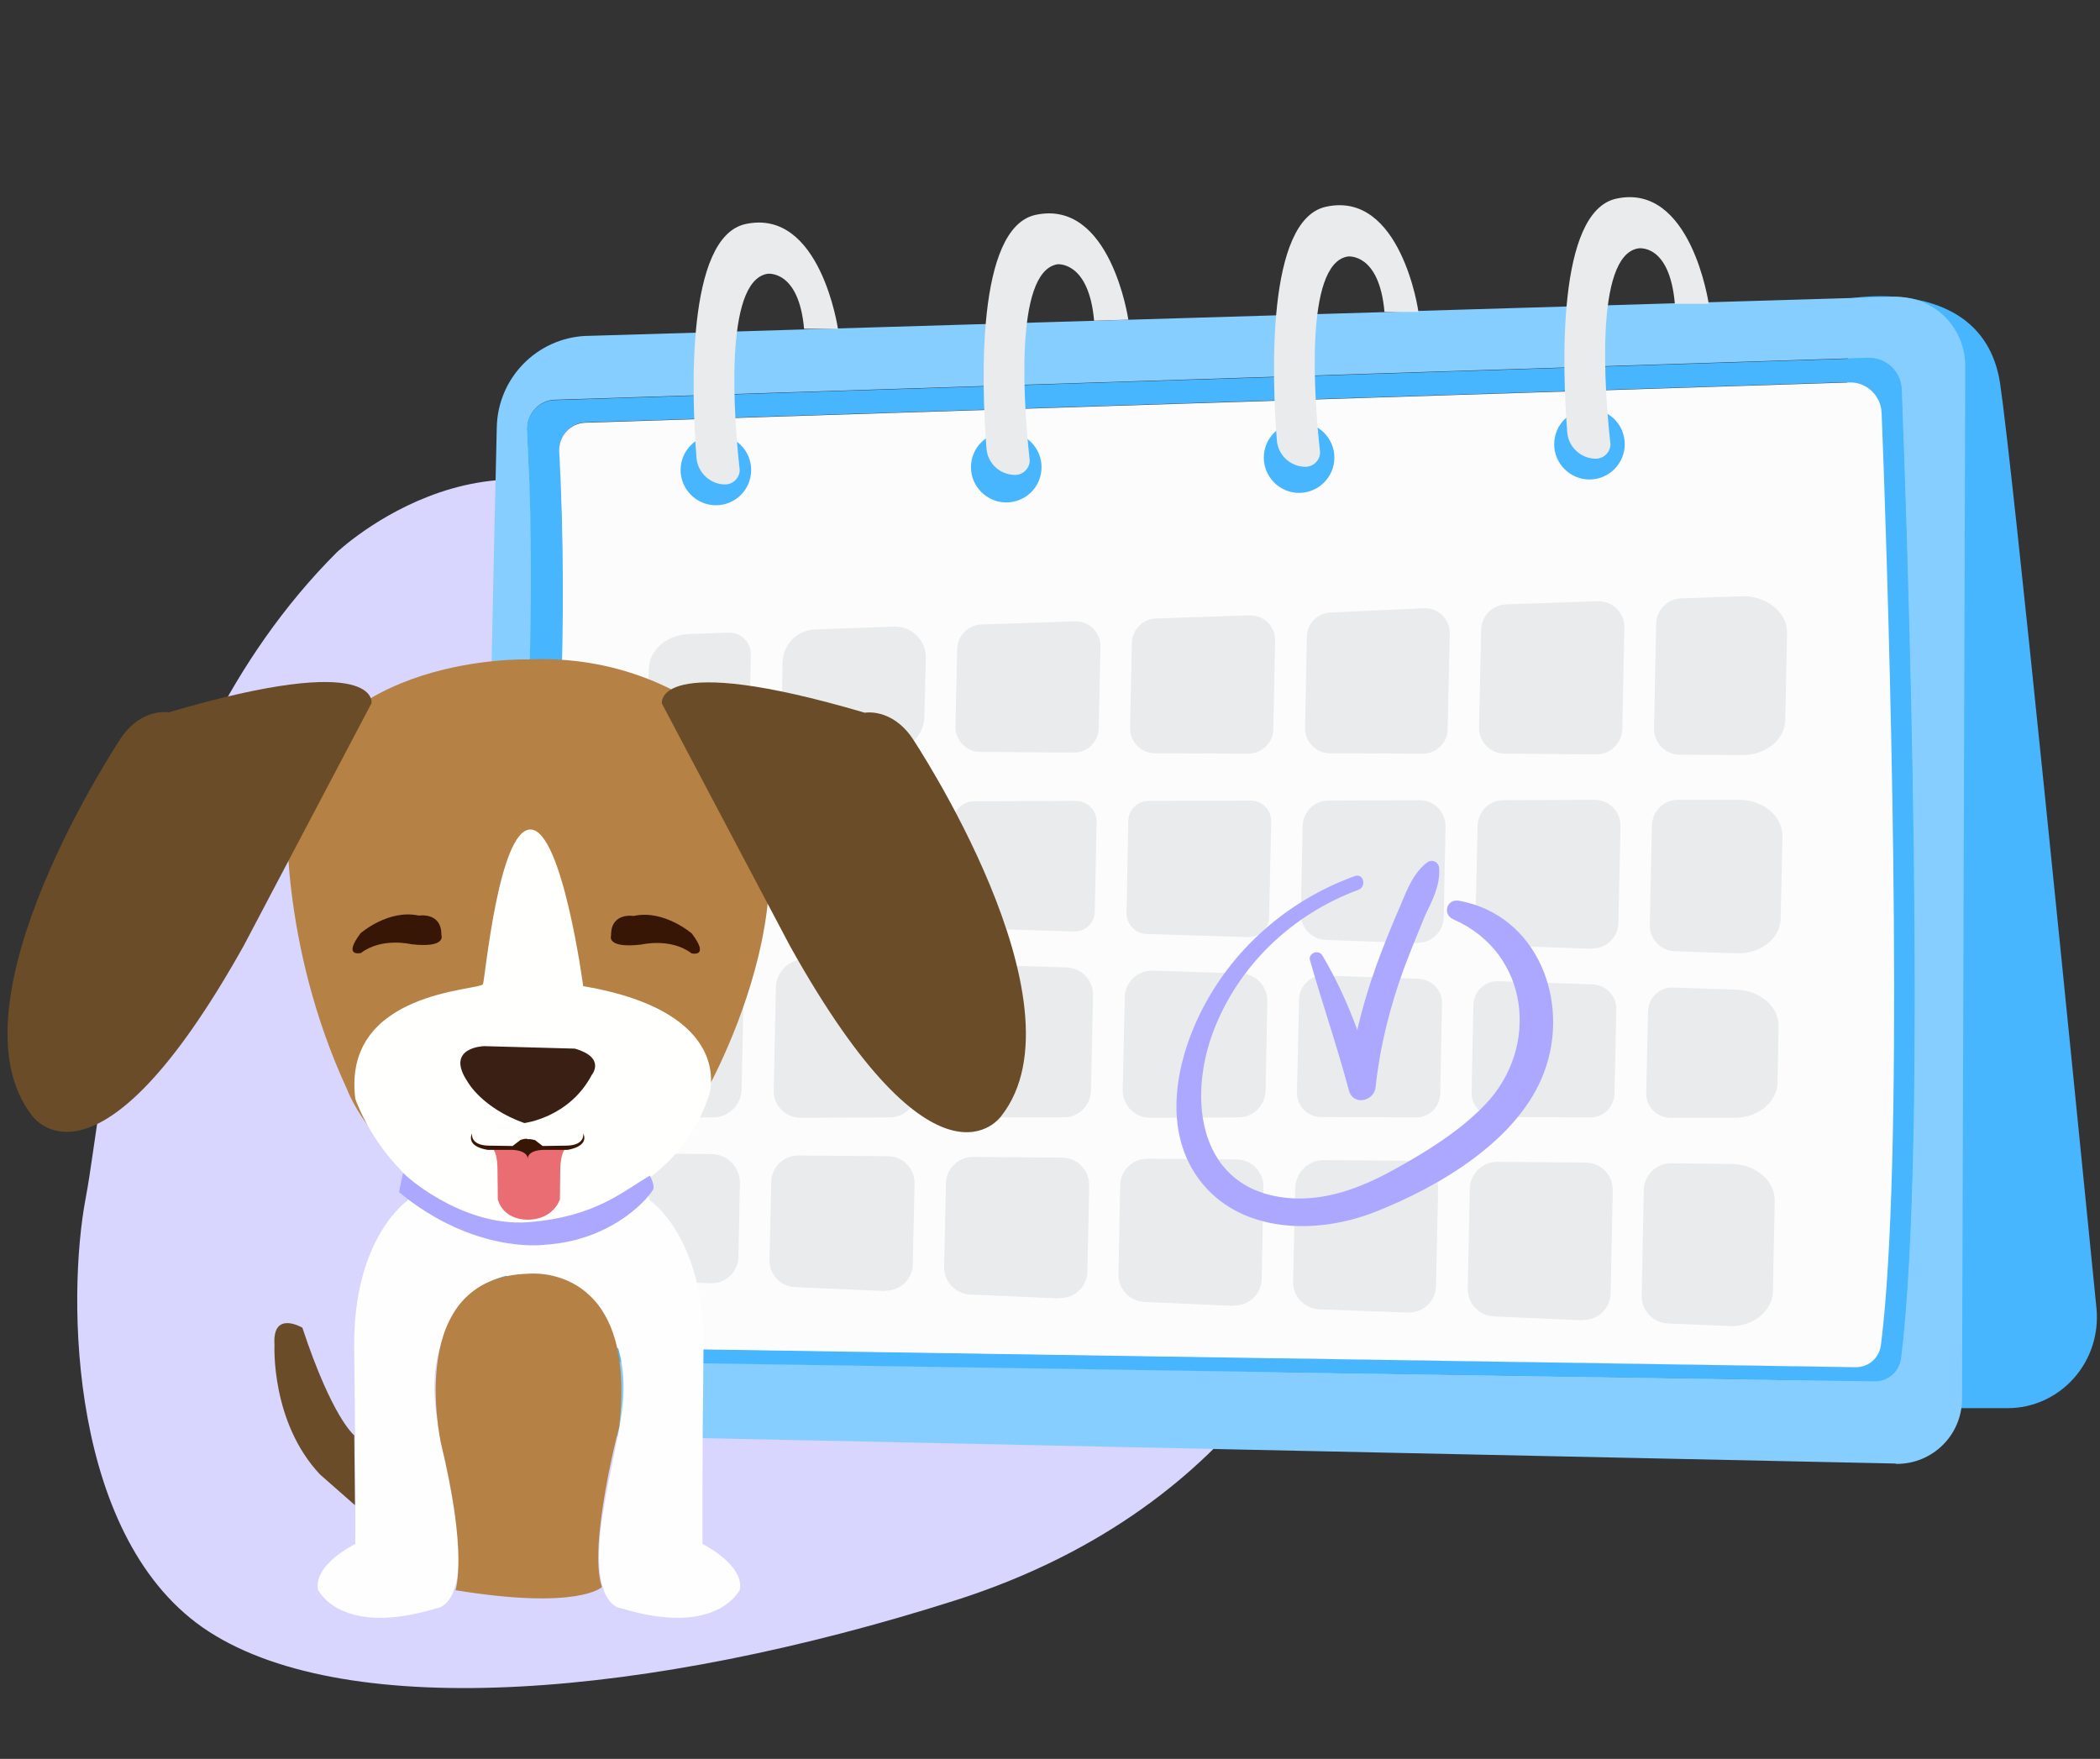
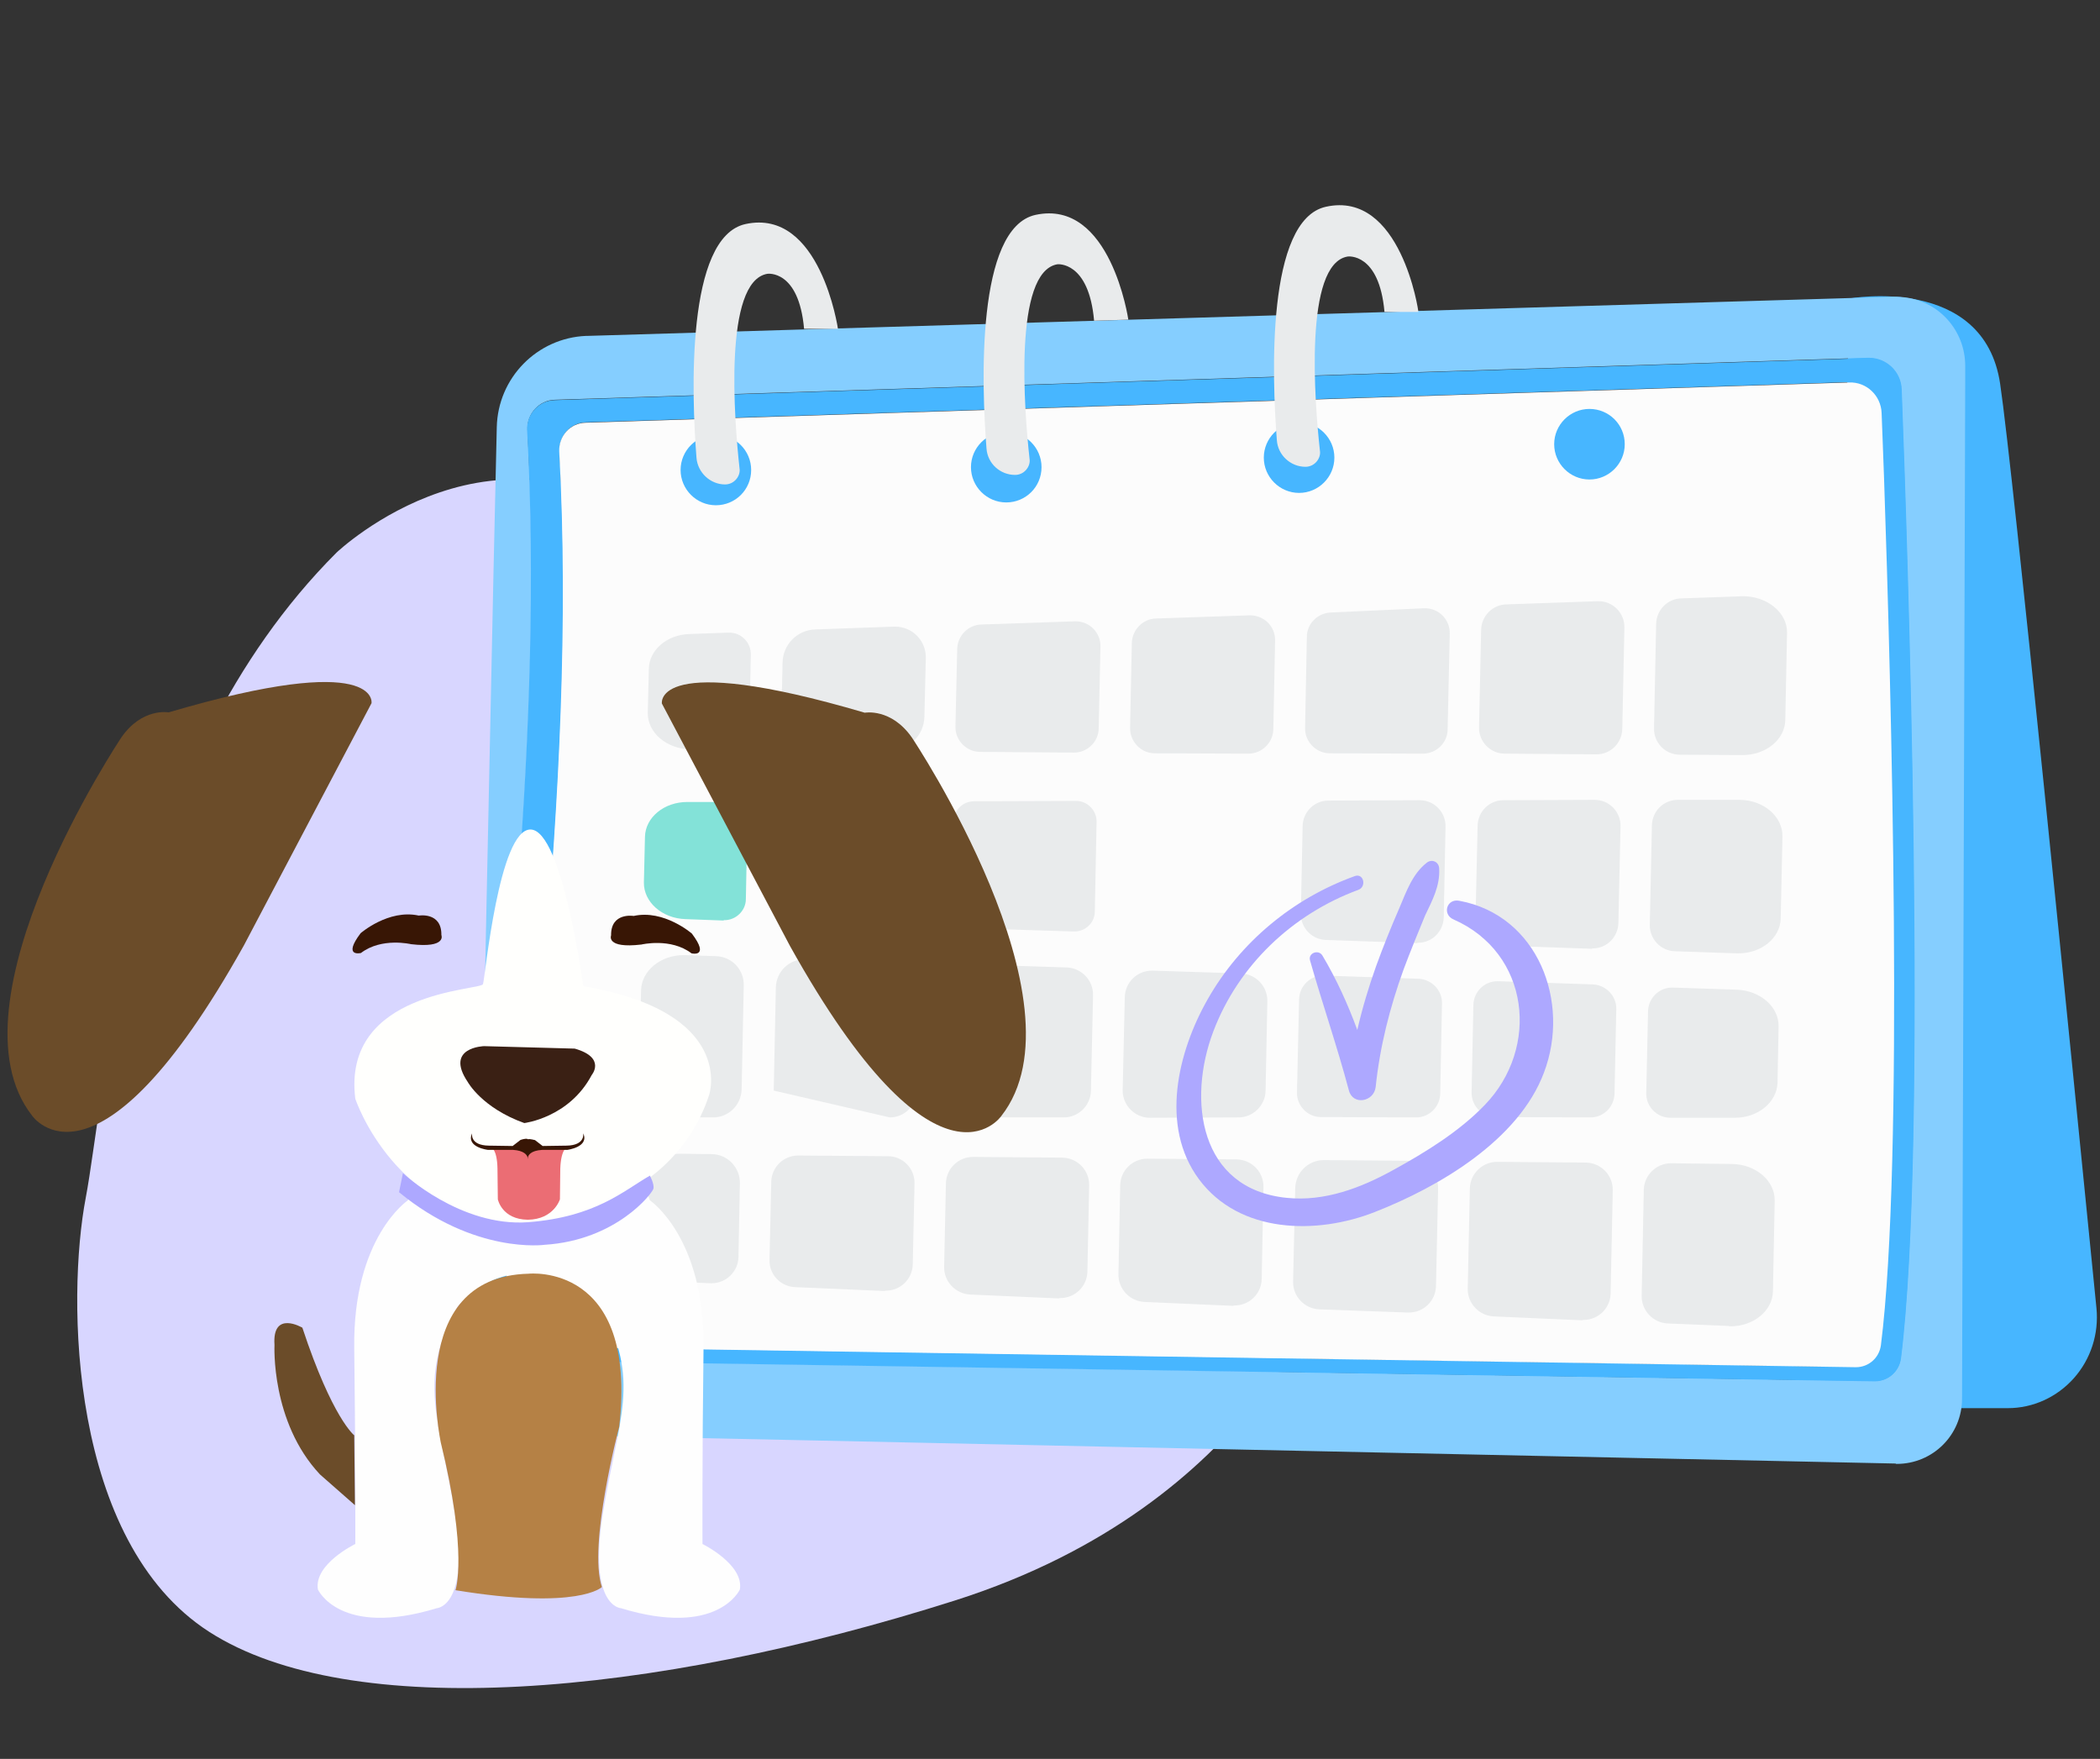
<svg xmlns="http://www.w3.org/2000/svg" version="1.1" id="a" x="0px" y="0px" viewBox="0 0 595.2 498.5" style="enable-background:new 0 0 595.2 498.5;" xml:space="preserve">
  <rect x="0" y="0" width="595.2" height="498.5" fill="#333333" stroke="none" />
  <style type="text/css">
	.st0{fill:none;}
	.st1{fill-rule:evenodd;clip-rule:evenodd;fill:#D8D6FF;}
	.st2{fill-rule:evenodd;clip-rule:evenodd;fill:#47B6FF;}
	.st3{fill-rule:evenodd;clip-rule:evenodd;fill:#85CEFF;}
	.st4{fill:#FCFCFC;}
	.st5{fill:#E9EBEC;}
	.st6{fill:#83E2D8;}
	.st7{fill-rule:evenodd;clip-rule:evenodd;fill:#E9EBEC;}
	.st8{fill-rule:evenodd;clip-rule:evenodd;fill:#ADA8FF;}
	.st9{fill-rule:evenodd;clip-rule:evenodd;fill:#FEFEFE;}
	.st10{fill-rule:evenodd;clip-rule:evenodd;fill:#B58145;}
	.st11{fill-rule:evenodd;clip-rule:evenodd;fill:#FFFFFD;}
	.st12{fill-rule:evenodd;clip-rule:evenodd;fill:#EB6D74;}
	.st13{fill-rule:evenodd;clip-rule:evenodd;fill:#381605;}
	.st14{fill-rule:evenodd;clip-rule:evenodd;fill:#6B4C29;}
	.st15{fill-rule:evenodd;clip-rule:evenodd;fill:#3A2014;}
</style>
  <rect id="b" y="0" class="st0" width="595.2" height="498.5" />
  <path class="st1" d="M331.2,240c0,0,73.5,24.7,45.6,121c0,0-19.4,65-106.1,92.6c-86.8,27.6-171.6,34.5-211.4,8.9s-40.4-94.7-35-123  s10.9-122.7,71.1-182.9c0,0,46.6-44.4,94.1-3.2s58.8,50.8,105.7,70.1C295.2,223.5,319.2,235.8,331.2,240L331.2,240L331.2,240z" />
  <path class="st2" d="M594.2,370.8c-6.8-68.1-23.6-237.2-27.3-262c-4.6-31.1-42.7-24.2-42.7-24.2L516,399.1h53.1  c7.1,0,13.9-3.1,18.7-8.5C592.6,385.2,594.9,378,594.2,370.8L594.2,370.8L594.2,370.8z" />
  <path class="st3" d="M537.6,414.9c10.2,0,18.5-8.2,18.5-18.5l0.9-288.8v-3.9c0-10-7.4-18.2-17-19.4c-0.8-0.1-1.7-0.2-2.5-0.2  c-0.2,0-0.4,0-0.6,0l-137.6,4.1l-1.7,0.1l-231.1,6.9c-0.1,0-0.2,0-0.4,0c-13.9,0.6-25,11.9-25.3,25.9l-0.9,39.8l-2,95.1l-2,95.8  c7-50,18.2-147.1,13.6-230c-0.2-4.5,3.3-8.4,7.8-8.5l372.1-11.9c0.1,0,0.2,0,0.3,0c5,0,9.1,3.9,9.3,8.9  c1.6,41.7,7.5,213.6-0.2,274.7c-0.5,3.7-3.6,6.4-7.3,6.4c0,0-0.1,0-0.1,0l-390.5-6c-1.7,0-3.3-0.5-4.6-1.4  c3.2,12.9,14.6,22.5,28.5,22.9l67.9,1.4l304.6,6.5C537.3,414.9,537.4,414.9,537.6,414.9L537.6,414.9L537.6,414.9z" />
  <path class="st2" d="M531.4,391.5c3.7,0,6.8-2.7,7.3-6.4c7.7-61.1,1.8-233,0.2-274.7c-0.2-5-4.3-8.9-9.3-8.9c-0.1,0-0.2,0-0.3,0  l-372.1,11.9c-4.5,0.1-8,4-7.8,8.5c4.6,82.9-6.6,180-13.6,230c-1.4,9.9-2.6,17.9-3.5,23.6c-0.6,3.5,1.1,6.8,3.8,8.6  c1.3,0.9,2.9,1.4,4.6,1.4l390.5,6C531.3,391.5,531.4,391.5,531.4,391.5L531.4,391.5L531.4,391.5z M524.5,108.3  c4.8,0,8.7,3.8,8.9,8.6c1.5,40.2,7.2,205.6-0.2,264.3c-0.5,3.5-3.5,6.2-7,6.2c0,0-0.1,0-0.1,0l-375.8-5.8c-5.1-0.1-9-4.6-8.2-9.7  c5.3-33.5,21.8-148.5,16.5-244c-0.2-4.4,3.1-8.1,7.5-8.2l358.1-11.4C524.3,108.3,524.4,108.3,524.5,108.3L524.5,108.3L524.5,108.3z" />
  <path class="st4" d="M150.2,381.7c-5.1-0.1-9-4.6-8.2-9.7c5.3-33.5,21.8-148.5,16.5-244c-0.2-4.4,3.1-8.1,7.5-8.2l358.1-11.4  c4.9-0.2,9,3.7,9.2,8.6c0.2,4.7,0.4,11,0.7,18.7c2,58.5,5.7,193.6-0.9,245.6c-0.5,3.6-3.5,6.2-7.1,6.2L150.2,381.7L150.2,381.7  L150.2,381.7z" />
  <path class="st5" d="M403.3,213.6c3.8,0,7-3.1,7-6.9l0.6-27.1c0.1-4-3.1-7.2-7-7.2c-0.1,0-0.2,0-0.3,0l-26.5,1.2  c-3.7,0.2-6.7,3.2-6.7,6.9l-0.5,25.8c-0.1,3.9,3.1,7.2,7,7.2L403.3,213.6L403.3,213.6L403.3,213.6L403.3,213.6z" />
  <path class="st5" d="M304.4,213.3c3.8,0,7-3.1,7-6.9l0.5-23.1c0.1-4-3.1-7.2-7-7.2c-0.1,0-0.2,0-0.3,0l-26.5,0.9  c-3.7,0.1-6.7,3.2-6.8,6.9l-0.5,22c-0.1,3.9,3.1,7.2,7,7.2L304.4,213.3L304.4,213.3L304.4,213.3z" />
  <path class="st5" d="M300.5,367.9c4.2,0,7.6-3.3,7.7-7.5l0.5-24.4c0.1-4.3-3.3-7.8-7.6-7.9l-25.2-0.2h-0.1c-4.2,0-7.6,3.3-7.7,7.5  l-0.5,23.6c-0.1,4.2,3.2,7.7,7.4,7.9l25.1,1.1C300.2,367.9,300.4,367.9,300.5,367.9L300.5,367.9L300.5,367.9z" />
  <path class="st5" d="M251.1,365.8c4.1,0,7.5-3.3,7.6-7.4l0.5-23c0.1-4.2-3.3-7.7-7.5-7.7l-25.4-0.2h-0.1c-4.1,0-7.5,3.3-7.6,7.4  l-0.5,22.2c-0.1,4.1,3.1,7.5,7.2,7.7l25.4,1.1C250.9,365.8,251,365.8,251.1,365.8L251.1,365.8z" />
  <path class="st6" d="M252.8,262.3c4.4,0,8-3.5,8.1-8l0.4-18.9c0.1-4.6-3.6-8.3-8.1-8.3h0l-24.3,0c-4.4,0-8,3.6-8.1,8l-0.4,18.1  c-0.1,4.5,3.4,8.2,7.9,8.3l24.3,0.8C252.6,262.3,252.7,262.3,252.8,262.3L252.8,262.3L252.8,262.3z" />
-   <path class="st5" d="M252.2,316.7c4.1,0,7.5-3.3,7.6-7.4l0.6-28.9c0.1-4.1-3.2-7.6-7.3-7.7l-24.8-0.8c-0.1,0-0.2,0-0.3,0  c-4.4,0-8,3.5-8.1,8l-0.6,29.2c-0.1,4.2,3.3,7.7,7.6,7.7L252.2,316.7L252.2,316.7L252.2,316.7z" />
+   <path class="st5" d="M252.2,316.7c4.1,0,7.5-3.3,7.6-7.4l0.6-28.9c0.1-4.1-3.2-7.6-7.3-7.7l-24.8-0.8c-0.1,0-0.2,0-0.3,0  c-4.4,0-8,3.5-8.1,8l-0.6,29.2L252.2,316.7L252.2,316.7L252.2,316.7z" />
  <path class="st7" d="M327.3,213.5l26.5,0.1c3.9,0,7-3.1,7.1-6.9l0.5-25.1c0.1-4.1-3.2-7.3-7.3-7.2l-26.5,0.9  c-3.7,0.1-6.7,3.2-6.8,6.9l-0.5,24C320.2,210.2,323.4,213.5,327.3,213.5L327.3,213.5z" />
  <path class="st5" d="M301.5,316.7c4.2,0,7.6-3.4,7.7-7.5l0.6-27.1c0.1-4.2-3.2-7.7-7.4-7.9l-25.1-0.8c-0.1,0-0.2,0-0.3,0  c-4.2,0-7.6,3.3-7.7,7.5l-0.6,27.9c-0.1,4.3,3.4,7.9,7.7,7.9L301.5,316.7L301.5,316.7z" />
-   <path class="st5" d="M353.9,265.6c3.2,0,5.8-2.5,5.8-5.7l0.6-27c0.1-3.3-2.6-6-5.8-6h0l-28.9,0.1c-3.2,0-5.8,2.5-5.8,5.7l-0.5,26  c-0.1,3.2,2.5,5.9,5.6,6l28.9,0.9C353.8,265.6,353.9,265.6,353.9,265.6L353.9,265.6L353.9,265.6z" />
  <path class="st5" d="M401.9,267.2c4,0,7.2-3.2,7.3-7.2l0.5-25.7c0.1-4.1-3.2-7.5-7.3-7.5h0l-25.9,0.1c-4,0-7.2,3.2-7.3,7.2  l-0.5,24.8c-0.1,4,3.1,7.4,7.1,7.5l25.9,0.9C401.7,267.2,401.8,267.2,401.9,267.2L401.9,267.2L401.9,267.2z" />
  <path class="st5" d="M304.5,264c3.2,0,5.8-2.5,5.8-5.7l0.5-25.3c0.1-3.3-2.6-6-5.8-6h0l-28.9,0.1c-3.2,0-5.8,2.5-5.8,5.7l-0.5,24.3  c-0.1,3.2,2.5,5.9,5.6,6l28.9,0.9C304.3,264,304.4,264,304.5,264L304.5,264L304.5,264z" />
  <path class="st5" d="M351,316.7c4.2,0,7.6-3.4,7.7-7.5l0.5-25.4c0.1-4.2-3.2-7.7-7.4-7.9l-25.1-0.8c-0.1,0-0.2,0-0.2,0  c-4.2,0-7.6,3.3-7.7,7.5l-0.6,26.3c-0.1,4.3,3.4,7.9,7.7,7.9L351,316.7L351,316.7z" />
  <path class="st5" d="M401.4,316.7c3.7,0,6.7-3,6.8-6.7l0.5-25.6c0.1-3.7-2.9-6.8-6.6-7l-26.9-0.9c-0.1,0-0.1,0-0.2,0  c-3.7,0-6.7,3-6.8,6.7l-0.6,26.4c-0.1,3.8,3,7,6.8,7L401.4,316.7L401.4,316.7z" />
  <path class="st5" d="M252.2,212.7c5.3,0,9.7-4.2,9.8-9.6l0.4-16.6c0.1-4.9-3.8-8.9-8.7-8.9c-0.1,0-0.2,0-0.3,0l-22.4,0.8  c-5.1,0.2-9.1,4.3-9.2,9.4l-0.3,13.8c-0.1,6,4.7,10.9,10.6,10.9L252.2,212.7L252.2,212.7L252.2,212.7L252.2,212.7z" />
  <path class="st5" d="M201.7,363.7c4.1,0,7.5-3.3,7.6-7.4l0.4-20.9c0.1-4.5-3.5-8.3-8.1-8.3l-8.8-0.1c0,0-0.1,0-0.1,0  c-6.6,0-11.9,4.4-12.1,9.9l-0.3,16c-0.1,5.5,5,10.1,11.6,10.4l9.4,0.4C201.5,363.7,201.6,363.7,201.7,363.7L201.7,363.7L201.7,363.7  z" />
  <path class="st5" d="M490.5,375.9c6.5,0,11.9-4.4,12-9.9l0.5-25.7c0.1-5.6-5.3-10.3-12.1-10.4l-17.2-0.2h-0.1  c-4.2,0-7.6,3.4-7.7,7.5l-0.6,30c-0.1,4.2,3.2,7.7,7.4,7.9l17.1,0.7C490.1,375.9,490.3,375.9,490.5,375.9L490.5,375.9L490.5,375.9z" />
  <path class="st5" d="M202.1,316.7c4.4,0,8-3.5,8.1-8l0.6-29.4c0.1-4.5-3.4-8.2-7.9-8.3l-8.6-0.3c-0.2,0-0.3,0-0.5,0  c-6.6,0-11.9,4.4-12.1,9.9l-0.6,25.7c-0.1,5.7,5.4,10.4,12.2,10.4H202.1L202.1,316.7z" />
  <path class="st6" d="M205.3,260.8c3.3,0,6.1-2.7,6.1-6l0.4-21.2c0.1-3.4-2.7-6.3-6.1-6.3h0l-10.9,0c-6.6,0-11.9,4.4-12,9.9  l-0.3,12.9c-0.1,5.5,5.1,10.2,11.8,10.4l10.8,0.4C205.2,260.7,205.2,260.7,205.3,260.8L205.3,260.8L205.3,260.8z" />
  <path class="st5" d="M493.7,169l-17.2,0.6c-3.9,0.1-7,3.3-7.1,7.2l-0.6,29.6c-0.1,4.1,3.2,7.5,7.3,7.5l17.8,0.1  c6.6,0,12-4.4,12.1-9.9l0.5-24.8C506.6,173.6,500.7,168.8,493.7,169L493.7,169L493.7,169z" />
  <path class="st5" d="M349.9,370c4.2,0,7.6-3.3,7.7-7.5l0.5-26c0.1-4.3-3.3-7.8-7.6-7.9l-25.2-0.2h-0.1c-4.2,0-7.6,3.3-7.7,7.5  l-0.5,25.2c-0.1,4.2,3.2,7.7,7.4,7.9l25.1,1.1C349.7,370,349.8,370,349.9,370L349.9,370L349.9,370z" />
  <path class="st5" d="M492.7,270.2c6.6,0,11.9-4.4,12-9.9l0.5-23.2c0.1-5.7-5.4-10.4-12.2-10.4h0l-17.5,0c-4,0-7.2,3.2-7.3,7.2  l-0.6,28.2c-0.1,4,3.1,7.4,7.1,7.5l17.6,0.6C492.4,270.2,492.5,270.2,492.7,270.2L492.7,270.2z" />
  <path class="st5" d="M491.7,316.8c6.6,0,11.9-4.4,12.1-9.9l0.3-16c0.1-5.5-5.1-10.1-11.8-10.4l-18.2-0.6c-0.1,0-0.1,0-0.2,0  c-3.7,0-6.7,3-6.8,6.7l-0.5,23.2c-0.1,3.8,3,7,6.8,7L491.7,316.8L491.7,316.8z" />
  <path class="st5" d="M450.8,316.7c3.7,0,6.7-3,6.8-6.7l0.5-24c0.1-3.7-2.9-6.8-6.6-7l-26.9-0.9c-0.1,0-0.1,0-0.2,0  c-3.7,0-6.7,3-6.8,6.7l-0.5,24.8c-0.1,3.8,3,7,6.8,7L450.8,316.7L450.8,316.7z" />
  <path class="st5" d="M448.8,374.1c4.2,0,7.6-3.3,7.7-7.5l0.6-29.2c0.1-4.3-3.3-7.8-7.6-7.9l-25.1-0.2h-0.1c-4.2,0-7.6,3.4-7.7,7.5  l-0.6,28.4c-0.1,4.2,3.2,7.7,7.4,7.9l25.1,1.1C448.5,374.1,448.6,374.1,448.8,374.1L448.8,374.1L448.8,374.1z" />
  <path class="st5" d="M206.3,212.4c3.4,0,6.1-2.7,6.1-6l0.4-20.8c0.1-3.5-2.7-6.3-6.1-6.3c-0.1,0-0.1,0-0.2,0l-11.1,0.4  c-6.4,0.2-11.4,4.5-11.5,9.9l-0.3,12.4c-0.1,5.7,5.4,10.3,12.2,10.4L206.3,212.4L206.3,212.4L206.3,212.4z" />
  <path class="st5" d="M399.3,372c4.2,0,7.6-3.3,7.7-7.5l0.6-27.6c0.1-4.3-3.3-7.8-7.6-7.9l-24.7-0.2h-0.1c-4.4,0-8,3.5-8.1,8  l-0.6,26.4c-0.1,4.2,3.2,7.7,7.4,7.9L399,372C399.1,372,399.2,372,399.3,372L399.3,372L399.3,372z" />
  <path class="st5" d="M452.5,213.8c4,0,7.2-3.2,7.3-7.2l0.6-28.7c0.1-4.1-3.2-7.5-7.3-7.5c-0.1,0-0.2,0-0.3,0l-25.9,0.9  c-3.9,0.1-7,3.3-7.1,7.2l-0.6,27.6c-0.1,4.1,3.2,7.5,7.3,7.5L452.5,213.8L452.5,213.8L452.5,213.8z" />
  <path class="st5" d="M451.4,268.8c4,0,7.2-3.2,7.3-7.2l0.6-27.4c0.1-4.1-3.2-7.5-7.3-7.5h0l-25.9,0.1c-4,0-7.2,3.2-7.3,7.2  l-0.6,26.5c-0.1,4,3.1,7.4,7.1,7.5l25.9,0.9C451.2,268.8,451.3,268.8,451.4,268.8L451.4,268.8L451.4,268.8z" />
  <path class="st8" d="M407.9,246.1c-0.1-1.9-2.1-2.7-3.5-1.6c-4.1,3.2-5.8,8.2-7.8,12.9c-2.4,5.5-4.6,11-6.6,16.5  c-2.1,5.9-3.9,11.9-5.3,18c-2.7-7.3-5.9-14.4-9.9-21.1c-1.1-1.8-4.1-0.7-3.5,1.4c3.5,12.3,7.7,24.4,11,36.8c1.1,4.4,7.1,3.3,7.6-0.9  c1.2-11.5,4-22.5,7.9-33.3c1.9-5.1,4-10.2,6.1-15.3C405.9,255.3,408.2,251.1,407.9,246.1L407.9,246.1z" />
  <path class="st8" d="M413.6,255.3c-3.6-0.7-4.9,3.9-1.6,5.3c21.6,9.5,24.5,36.4,8.8,52.6c-7.2,7.5-16.8,13.4-25.9,18.4  c-9.2,5.1-19.5,9-30.2,7.9c-24.8-2.5-28.2-27.7-20.8-47.2c7.1-18.7,22.4-33.2,41.1-40.1c2.4-0.9,1.5-4.8-1-3.9  c-17.5,6.3-32.5,18.7-41.7,34.9c-8.5,14.9-13.6,36-2.5,51c11.5,15.5,33.4,15.8,49.9,9.3c18.1-7.1,40.7-20.3,47.9-39.5  C445.2,284,435.9,259.4,413.6,255.3L413.6,255.3z" />
  <path class="st2" d="M212.9,133.2c0,5.6-4.5,10-10,10s-10-4.5-10-10s4.5-10,10-10S212.9,127.7,212.9,133.2z" />
  <path class="st2" d="M295.2,132.4c0,5.6-4.5,10-10,10s-10-4.5-10-10s4.5-10,10-10S295.2,126.9,295.2,132.4z" />
  <path class="st2" d="M378.2,129.7c0,5.5-4.5,10-10,10s-10-4.5-10-10s4.5-10,10-10S378.2,124.2,378.2,129.7z" />
  <path class="st2" d="M460.5,125.9c0,5.5-4.5,10-10,10s-10-4.5-10-10s4.5-10,10-10S460.5,120.3,460.5,125.9z" />
-   <path class="st7" d="M458.1,56.3c-16.9,3.7-15.3,48.1-13.9,66.2c0.3,4.2,3.9,7.5,8.1,7.5c1.2,0,2.3-0.5,3.1-1.4s1.2-2.1,1-3.2  c-1.5-13.6-4.6-52.9,7.9-55c0,0,8.9-1.6,10.4,15.7h9.6C484.3,86.1,479.3,51.7,458.1,56.3L458.1,56.3z" />
  <path class="st7" d="M375.8,58.6c-16.9,3.7-15.3,48.2-13.9,66.2c0.3,4.2,3.9,7.5,8.1,7.5c1.2,0,2.3-0.5,3.1-1.4  c0.8-0.9,1.2-2.1,1-3.2c-1.5-13.6-4.6-53,7.9-55c0,0,8.9-1.2,10.4,15.7h9.6C402.1,88.3,397,53.9,375.8,58.6L375.8,58.6L375.8,58.6z" />
  <path class="st7" d="M293.5,60.9c-16.9,3.7-15.3,48.2-13.9,66.2c0.3,4.3,3.9,7.5,8.1,7.5c1.2,0,2.3-0.5,3.1-1.4s1.2-2.1,1-3.2  c-1.5-13.6-4.6-53,7.9-55.1c0,0,8.9-1,10.4,16l9.7-0.3C319.8,90.6,314.8,56.3,293.5,60.9L293.5,60.9L293.5,60.9z" />
  <path class="st7" d="M211.3,63.5c-16.9,3.7-15.3,48.2-13.9,66.2c0.3,4.2,3.9,7.6,8.1,7.6c1.2,0,2.3-0.5,3.1-1.4  c0.8-0.9,1.2-2.1,1-3.2c-1.5-13.6-4.6-53,7.9-55.1c0,0,8.9-1.3,10.4,15.6h9.6C237.5,93.2,232.5,58.9,211.3,63.5L211.3,63.5z" />
  <path class="st9" d="M149.2,348.6c-3.2,0.5-11.7,1.1-18.3-3.9c0,0-11.7-4.8-13.5-9.2l-1.8,4.7c0,0-15.6,10.5-15.2,41.8  s0.3,55.6,0.3,55.6s-11.8,5.7-10.6,12.9c0,0,6.2,13.7,33.7,5.3c0,0,9.4-0.4,5.1-27c-4.3-26.6-10.9-37.7,0.8-58.5  c0,0,8.1-10.1,20.2-9.3l0-0.5l0,0.5c12.1-0.8,20.2,9.3,20.2,9.3c11.8,20.8,5.1,31.8,0.8,58.5s5.1,27,5.1,27  c27.5,8.4,33.7-5.3,33.7-5.3c1.2-7.1-10.6-12.9-10.6-12.9s-0.1-24.3,0.3-55.6c0.4-31.3-15.2-41.8-15.2-41.8l-1.9-4.7  c-1.8,4.4-13.5,9.2-13.5,9.2c-6.6,5-15.1,4.3-18.3,3.9v-0.2c0,0-0.2,0.1-0.7,0.1c-0.4-0.1-0.6-0.1-0.6-0.1L149.2,348.6L149.2,348.6  L149.2,348.6z" />
  <path class="st10" d="M149.8,361c0,0,31.1-3.4,25.7,43.4c0,0-8.9,33.6-4.9,45.4c0,0-6.5,6.6-41.5,0.9c0,0,3.6-10.3-4.2-42  C125,408.7,114.4,361.9,149.8,361L149.8,361L149.8,361z" />
-   <path class="st10" d="M149.4,186.9c0,0-57.1-1.6-68,41.9c0,0-2.3,38.2,16.9,79.8c0,0,8.4,24.1,43.2,37.1c0,0,31.2,10.8,57.8-34.8  c0,0,41.5-71.1,1.4-109C200.6,201.9,181.4,185.4,149.4,186.9L149.4,186.9L149.4,186.9z" />
  <path class="st11" d="M201,310.3c0,0,7.8-23.4-35.7-30.8c0,0-5.9-44.2-14.9-44.4c-9-0.2-12.9,42-13.5,43.8  c-0.5,1.9-40,1.7-36.2,32.5c0,0,11.3,34.4,48.4,35.8C149.1,347.2,189.9,344.2,201,310.3L201,310.3L201,310.3z" />
  <path class="st12" d="M161.2,324.9h0.2C161.5,324.9,161.4,324.9,161.2,324.9l-11.3,0.4l-11.2-0.4c-0.2,0-0.2,0-0.2,0h0.2  c0.6,0.1,2.2,0.9,2.3,6.3c0.1,6.7,0.1,8.7,0.1,8.7s1.1,5.7,8.5,5.8l0.3-9.4l-0.3,9.4c7.4-0.1,9.1-5.8,9.1-5.8s0-2,0.1-8.7  C159,325.8,160.6,325,161.2,324.9L161.2,324.9L161.2,324.9z" />
  <path class="st13" d="M149.6,322.9c0-0.1-0.1-0.1-0.1-0.1c-0.7-0.2-2,0.3-2,0.3l-2.2,1.7c0,0-1.4,0-6.8-0.1  c-5.4-0.1-4.7-3.5-4.7-3.5c-1.8,4,4.5,4.7,4.5,4.7h7.1c3.1,0.2,3.9,1.4,4.1,2c0,0.3,0.1,0.5,0.1,0.6l0,0l0,0c0,0,0-0.1,0-0.2  c0,0,0-0.1,0-0.2c0.1-0.6,0.7-2,4.1-2.2h7.1c0,0,6.3-0.8,4.5-4.7c0,0,0.7,3.4-4.7,3.5c-5.4,0.1-6.8,0.1-6.8,0.1l-2.2-1.7  C151.6,323.2,150.4,322.7,149.6,322.9C149.7,322.9,149.7,322.9,149.6,322.9L149.6,322.9L149.6,322.9z" />
  <path class="st13" d="M102.2,264.5c0,0,7.9-6.9,16.5-5c0,0,6.5-1.1,6.4,5.5c0,0,1.6,3.8-8.6,2.6c0,0-8.3-2-14.2,2.5  C102.3,270.1,97,271.4,102.2,264.5C102.2,264.5,102.2,264.5,102.2,264.5z" />
  <path class="st13" d="M196.1,264.6c0,0-7.9-6.9-16.5-5c0,0-6.5-1.1-6.4,5.5c0,0-1.6,3.8,8.6,2.6c0,0,8.3-2,14.2,2.5  C196,270.2,201.3,271.5,196.1,264.6L196.1,264.6z" />
  <path class="st14" d="M187.6,199.4c0,0-2.6-15.1,57.5,2.6c0,0,7.5-1.4,13.4,7.1c0,0,50.3,75.3,25.3,107.2c0,0-18.2,26.6-59.9-48.2  L187.6,199.4L187.6,199.4z" />
  <path class="st14" d="M105.3,199.3c0,0,2.6-15.1-57.5,2.6c0,0-7.5-1.4-13.4,7.1c0,0-50.3,75.3-25.3,107.2c0,0,18.2,26.6,60-48.2  L105.3,199.3z" />
  <path class="st8" d="M184.2,333.2c0,0,1.3,2.4,1,3.7c-0.3,1.3-10.5,14.6-30.8,15.9c0,0-19.8,2.8-41.3-14.9l1.1-5.4  c0,0,16.3,15.3,35.5,13.9C168.9,344.9,176.7,337.5,184.2,333.2L184.2,333.2z" />
  <path class="st14" d="M100.4,406.8c0,0-6.2-4.8-14.7-30.5c0,0-8.6-5.1-7.9,4.9c0,0-1.1,21.8,12.9,36.7l9.9,8.7L100.4,406.8  L100.4,406.8L100.4,406.8z" />
  <path class="st15" d="M162.9,297.2l-25.7-0.7c0,0-11.3,0.3-4.6,10.2c0,0,4,7.3,16,11.6c0,0,12.7-1.5,19.1-13.6  C167.6,304.8,172,299.8,162.9,297.2L162.9,297.2L162.9,297.2z" />
</svg>